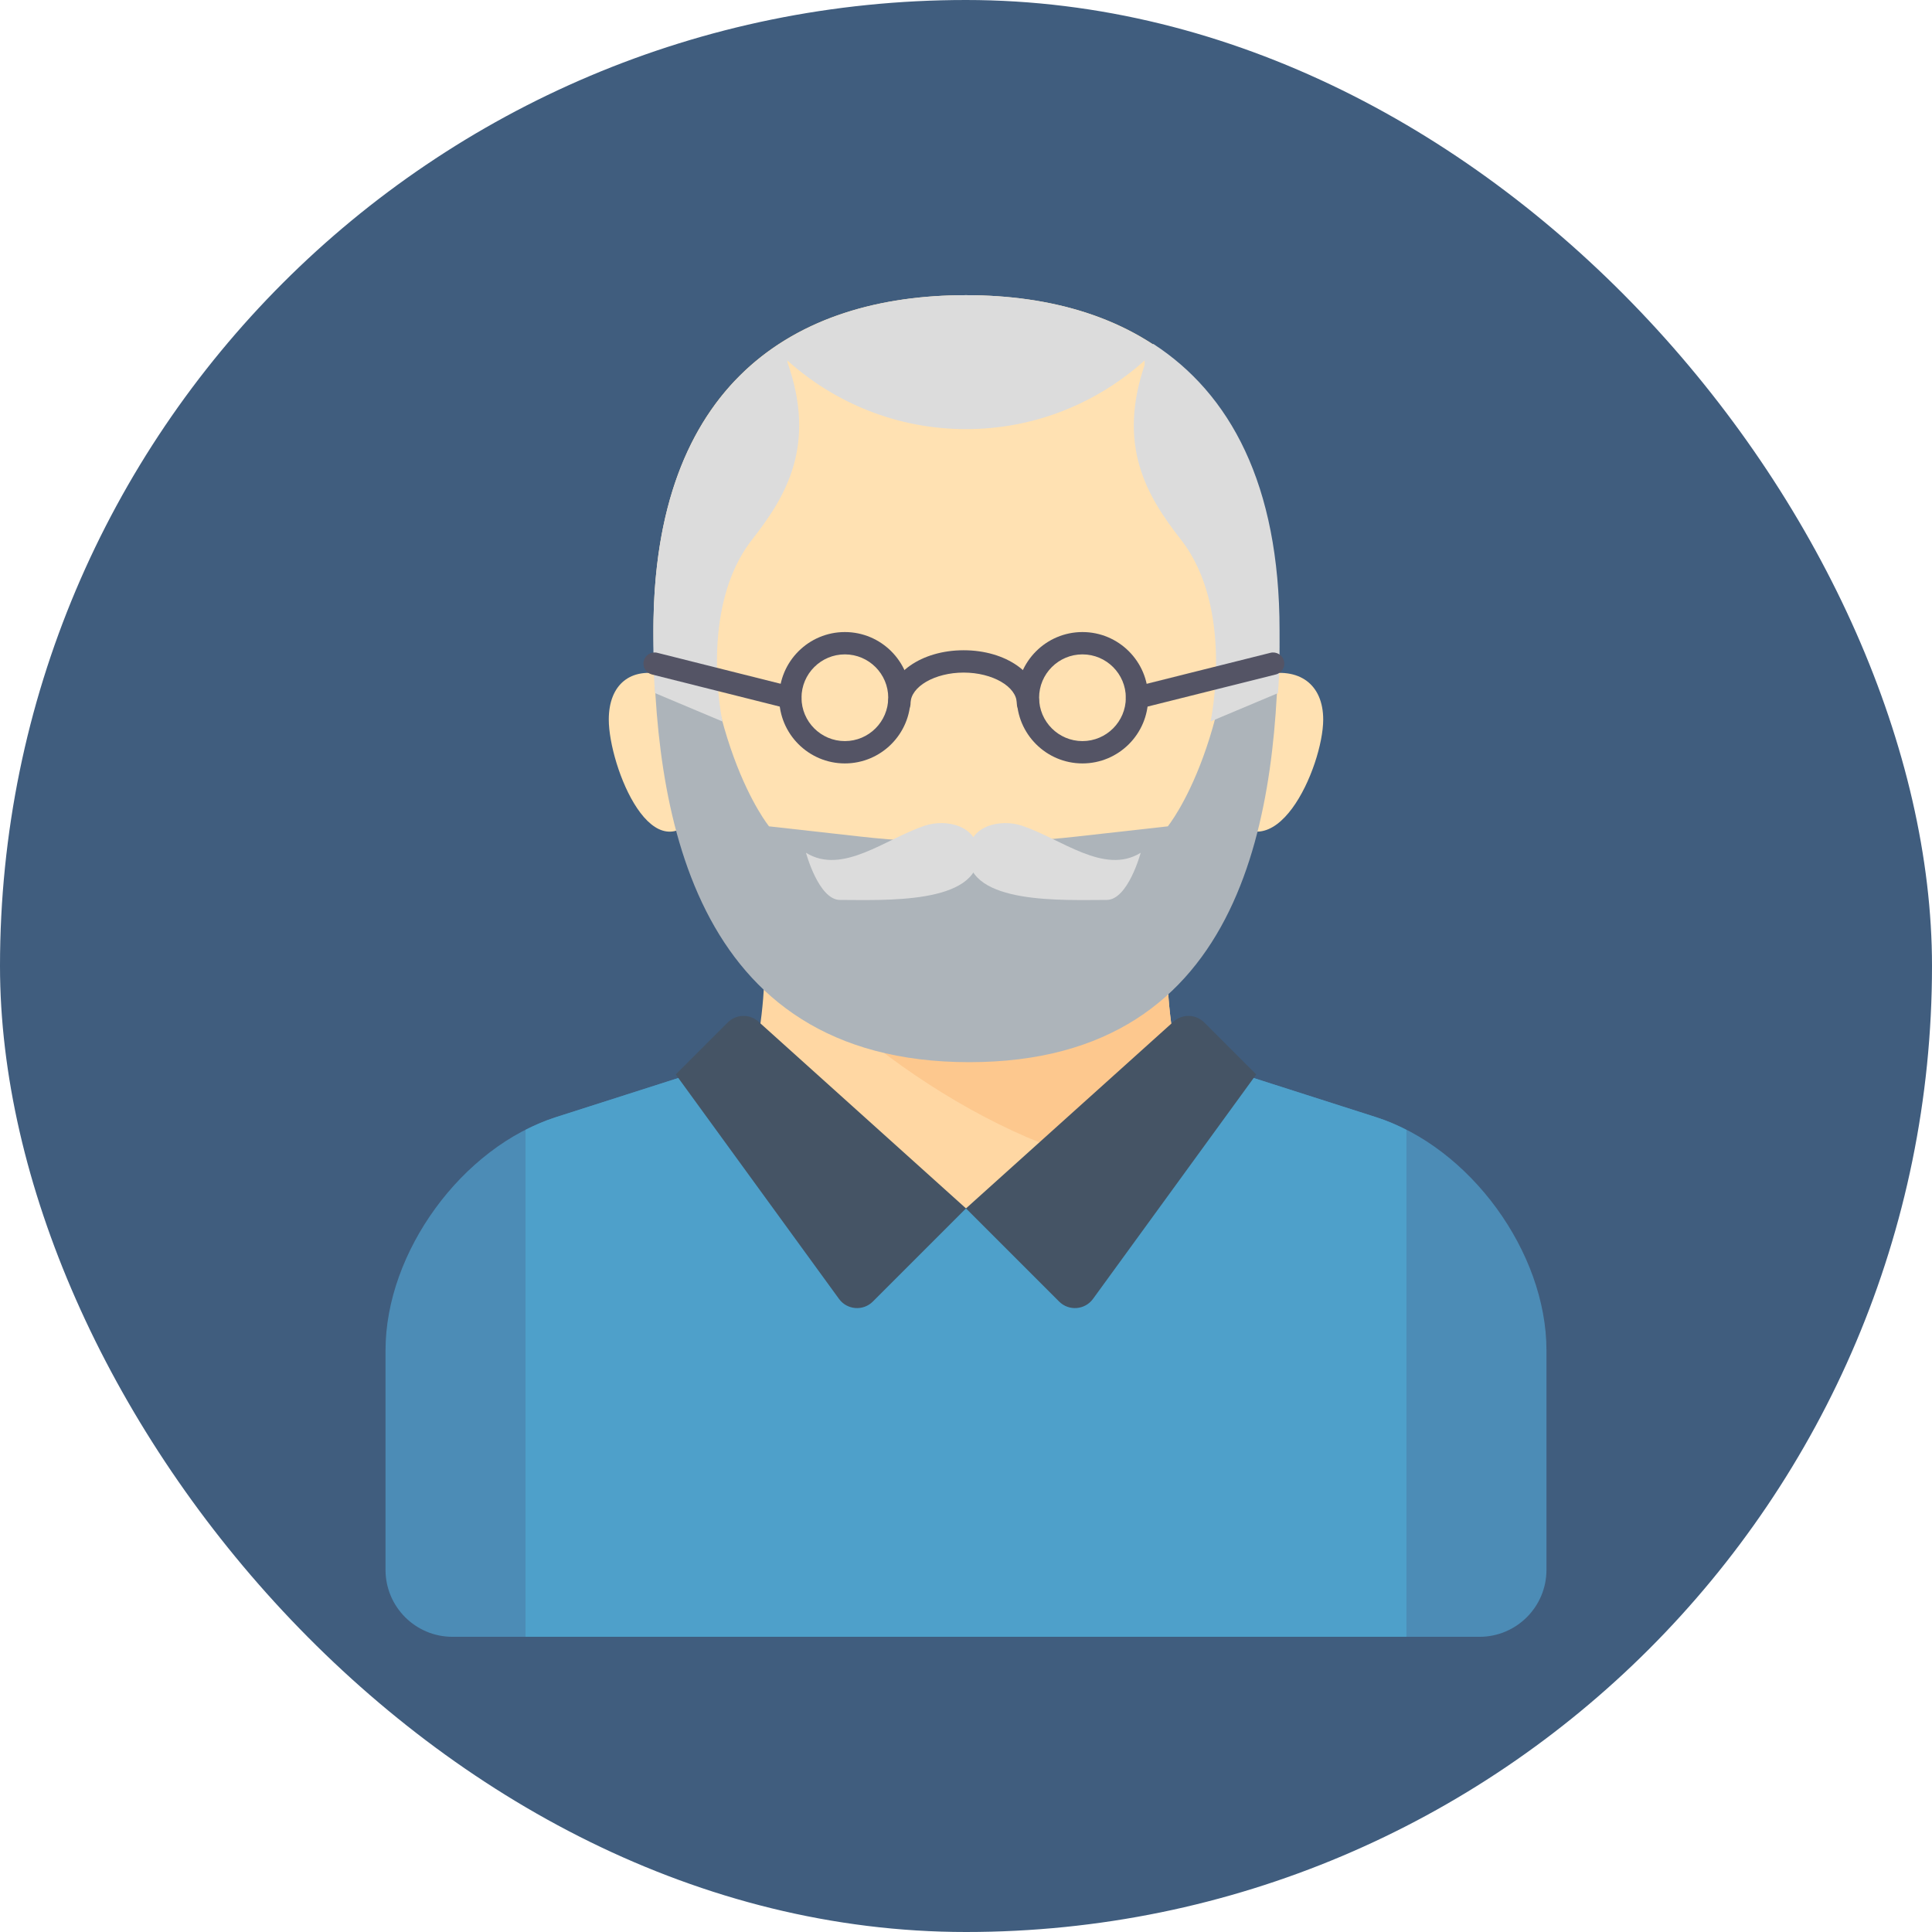
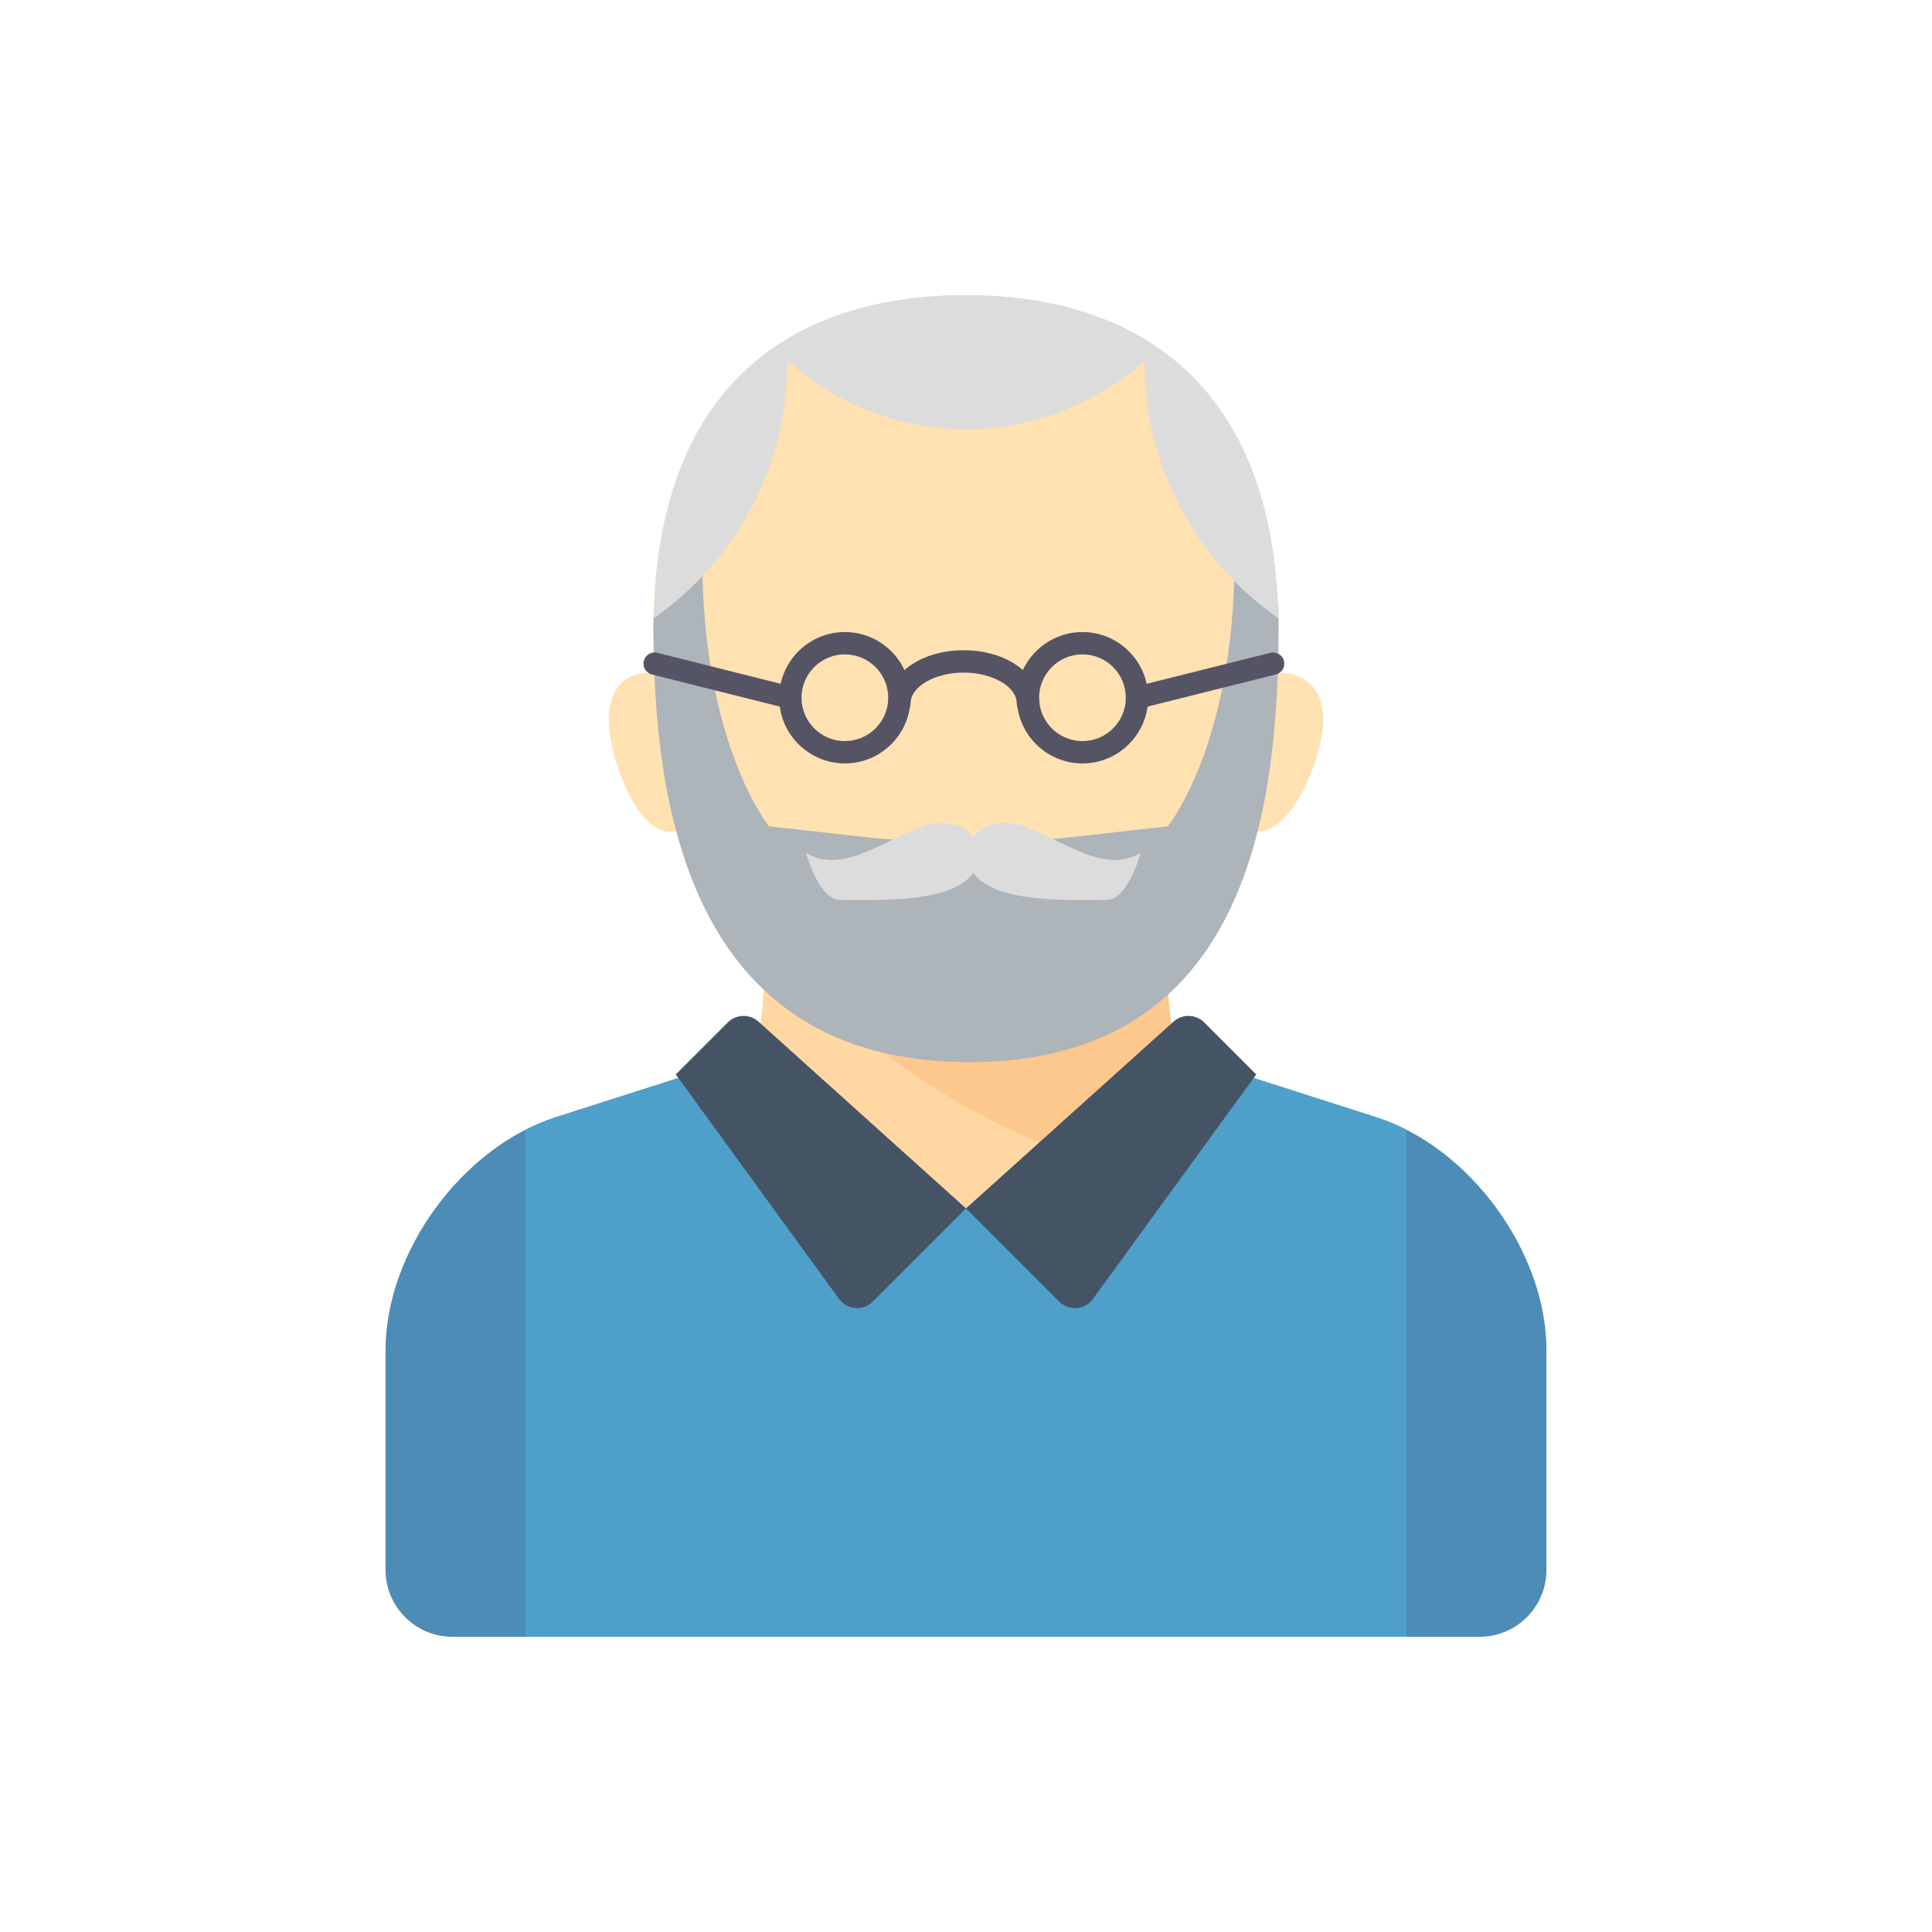
<svg xmlns="http://www.w3.org/2000/svg" height="256px" width="256px" version="1.1" id="Capa_1" viewBox="-87 -87 569.44 569.44" xml:space="preserve" fill="#000000" stroke="#000000" stroke-width="0.004" transform="rotate(0)">
  <g id="SVGRepo_bgCarrier" stroke-width="0" transform="translate(0,0), scale(1)">
-     <rect x="-87" y="-87" width="569.44" height="569.44" rx="284.72" fill="#405d7e" strokewidth="0" />
-   </g>
+     </g>
  <g id="SVGRepo_tracerCarrier" stroke-linecap="round" stroke-linejoin="round" stroke="#CCCCCC" stroke-width="0.791" />
  <g id="SVGRepo_iconCarrier">
    <g>
      <g>
        <path style="fill:#FFE1B2;" d="M285.182,111.922c10.767-2.468,17.821,2.805,17.821,13.161c0,13.709-14.479,47.296-29.701,26.321 C258.08,130.429,285.182,111.922,285.182,111.922z" />
      </g>
      <g>
        <path style="fill:#FFE1B2;" d="M108.759,111.922c-9.864-2.468-16.326,2.805-16.326,13.161c0,13.709,13.265,47.296,27.21,26.321 S108.759,111.922,108.759,111.922z" />
      </g>
      <g>
        <path style="fill:#FFD7A3;" d="M125.425,241.721c14.716-9.475,13.07-50.835,13.07-57.416h118.446 c0,6.58-1.825,47.941,12.89,57.416l-72.113,67.611L125.425,241.721z" />
      </g>
      <g>
        <path style="fill:#FDC88E;" d="M243.78,256.689l26.051-14.968c-14.716-9.474-12.89-50.835-12.89-57.416H138.495 C146.993,208.738,203.202,250.657,243.78,256.689z" />
      </g>
      <g>
        <path style="fill:#FFE1B2;" d="M289.843,98.761c0,52.696-30.343,118.446-92.124,118.446s-92.124-65.75-92.124-118.446 C105.594,26.321,146.839,0,197.718,0S289.843,26.733,289.843,98.761z" />
      </g>
      <g>
        <path style="fill:#4C8CB6;" d="M349.065,395.436c10.903,0,19.741-8.838,19.741-19.741v-64.707 c0-28.954-22.562-59.864-50.138-68.687L277.5,229.128c-22.149,16.936-53.802,40.039-79.782,40.039s-57.633-23.103-79.782-40.039 l-41.168,13.173c-27.576,8.823-50.138,39.733-50.138,68.687v64.707c0,10.903,8.838,19.741,19.741,19.741H349.065z" />
      </g>
      <g>
        <path style="fill:#4EA0CA;" d="M67.894,395.436h259.648V246.022c-2.887-1.472-5.843-2.75-8.874-3.72L277.5,229.128 c-22.149,16.936-53.802,40.039-79.782,40.039s-57.633-23.103-79.782-40.039l-41.168,13.173c-3.031,0.97-5.987,2.249-8.874,3.72 V395.436z" />
      </g>
      <g>
        <path style="fill:#455465;" d="M197.718,269.167l-27.456,27.456c-2.859,2.859-7.596,2.487-9.975-0.783l-48.113-66.156 l15.326-15.326c2.475-2.475,6.454-2.579,9.055-0.238L197.718,269.167z" />
      </g>
      <g>
        <path style="fill:#455465;" d="M197.718,269.167l27.456,27.456c2.859,2.859,7.596,2.487,9.975-0.783l48.113-66.156l-15.326-15.326 c-2.475-2.475-6.454-2.579-9.055-0.238L197.718,269.167z" />
      </g>
      <g>
        <path style="fill:#ADB4BA;" d="M287.7,78.138c-5.267-6.759-10.916-13.704-10.916-13.704v6.58 c1.632,59.634-19.588,85.544-19.588,85.544l-27.038,3.027c-21.086,2.361-42.366,2.361-63.452,0l-27.038-3.027 c0,0-21.22-25.91-19.588-85.544v-6.58c0,0-5.649,6.944-10.916,13.704c-1.373,5.869-3.571,12.25-3.571,19.254 c0,52.696,10.348,128.671,93.088,128.671s91.161-75.975,91.161-128.671C289.843,90.388,289.073,84.007,287.7,78.138z" />
      </g>
      <g>
        <path style="fill:#DCDCDC;" d="M201.392,164.923c0-8.689-9.56-10.656-15.856-8.55c-11.542,3.861-24.251,14.632-34.977,7.971 c0,0,3.731,13.903,10.025,13.903C173.176,178.247,201.392,179.695,201.392,164.923z" />
      </g>
      <g>
        <path style="fill:#DCDCDC;" d="M198.375,164.923c0-8.689,9.56-10.656,15.856-8.55c11.542,3.861,24.251,14.632,34.977,7.971 c0,0-3.731,13.903-10.025,13.903C226.591,178.247,198.375,179.695,198.375,164.923z" />
      </g>
      <g>
        <path style="fill:#DCDCDC;" d="M289.712,95.185C288.325,25.925,247.721,0,197.718,0c-50.007,0-90.615,25.534-91.994,95.186 c23.772-16.66,39.352-44.213,39.352-75.445c0-0.171-0.025-0.337-0.026-0.508c13.98,12.549,32.403,20.249,52.668,20.249 s38.688-7.7,52.668-20.249c-0.001,0.171-0.026,0.337-0.026,0.508C250.361,50.973,265.941,78.525,289.712,95.185z" />
      </g>
      <g>
-         <path style="fill:#DCDCDC;" d="M105.594,98.761c0,6.991-0.095,10.651,0.463,18.525l19.871,8.359c0,0-7.174-33.29,8.729-53.579 c10.091-12.875,19.055-27.829,10.419-52.325c-0.66-1.872-1.433-3.651-2.25-5.386C120.27,28.97,105.594,55.647,105.594,98.761z" />
-       </g>
+         </g>
      <g>
-         <path style="fill:#DCDCDC;" d="M290.138,98.761c0,6.991,0.095,10.651-0.463,18.525l-19.871,8.359c0,0,7.174-33.29-8.729-53.579 c-10.091-12.875-19.055-27.829-10.419-52.325c0.66-1.872,1.433-3.651,2.25-5.386C275.462,28.97,290.138,55.647,290.138,98.761z" />
-       </g>
+         </g>
      <g>
        <path style="fill:#545465;" d="M145.952,121.94c-0.267,0-0.535-0.032-0.805-0.1l-40.007-10.047 c-1.762-0.443-2.832-2.23-2.389-3.991c0.442-1.764,2.228-2.84,3.992-2.391l40.007,10.047c1.762,0.443,2.832,2.23,2.389,3.991 C148.765,120.944,147.423,121.94,145.952,121.94z" />
      </g>
      <g>
        <path style="fill:#545465;" d="M248.114,121.94c-1.473,0-2.815-0.996-3.189-2.49c-0.44-1.764,0.63-3.55,2.394-3.991l40.131-10.047 c1.756-0.437,3.549,0.63,3.991,2.391c0.44,1.764-0.63,3.55-2.394,3.991l-40.131,10.047 C248.647,121.908,248.379,121.94,248.114,121.94z" />
      </g>
      <g>
        <path style="fill:#545465;" d="M215.975,123.585c-1.817,0-3.29-1.472-3.29-3.29c0-4.91-7.168-9.058-15.652-9.058 c-8.486,0-15.654,4.148-15.654,9.058c0,1.819-1.473,3.29-3.29,3.29c-1.817,0-3.29-1.472-3.29-3.29 c0-8.768,9.766-15.638,22.234-15.638c12.467,0,22.233,6.869,22.233,15.638C219.265,122.114,217.792,123.585,215.975,123.585z" />
      </g>
      <g>
        <path style="fill:#4EA0CA;" d="M76.768,242.301" />
      </g>
      <g>
        <path style="fill:#545465;" d="M162.018,138.012c-10.675,0-19.36-8.685-19.36-19.362c0-10.674,8.685-19.359,19.36-19.359 s19.36,8.685,19.36,19.359C181.379,129.327,172.694,138.012,162.018,138.012z M162.018,105.872c-7.046,0-12.78,5.732-12.78,12.778 s5.734,12.782,12.78,12.782s12.78-5.735,12.78-12.782S169.065,105.872,162.018,105.872z" />
      </g>
      <g>
        <path style="fill:#545465;" d="M232.047,138.012c-10.677,0-19.362-8.685-19.362-19.362c0-10.674,8.685-19.359,19.362-19.359 c10.675,0,19.36,8.685,19.36,19.359C251.407,129.327,242.722,138.012,232.047,138.012z M232.047,105.872 c-7.048,0-12.782,5.732-12.782,12.778s5.734,12.782,12.782,12.782c7.046,0,12.78-5.735,12.78-12.782 S239.093,105.872,232.047,105.872z" />
      </g>
    </g>
  </g>
</svg>